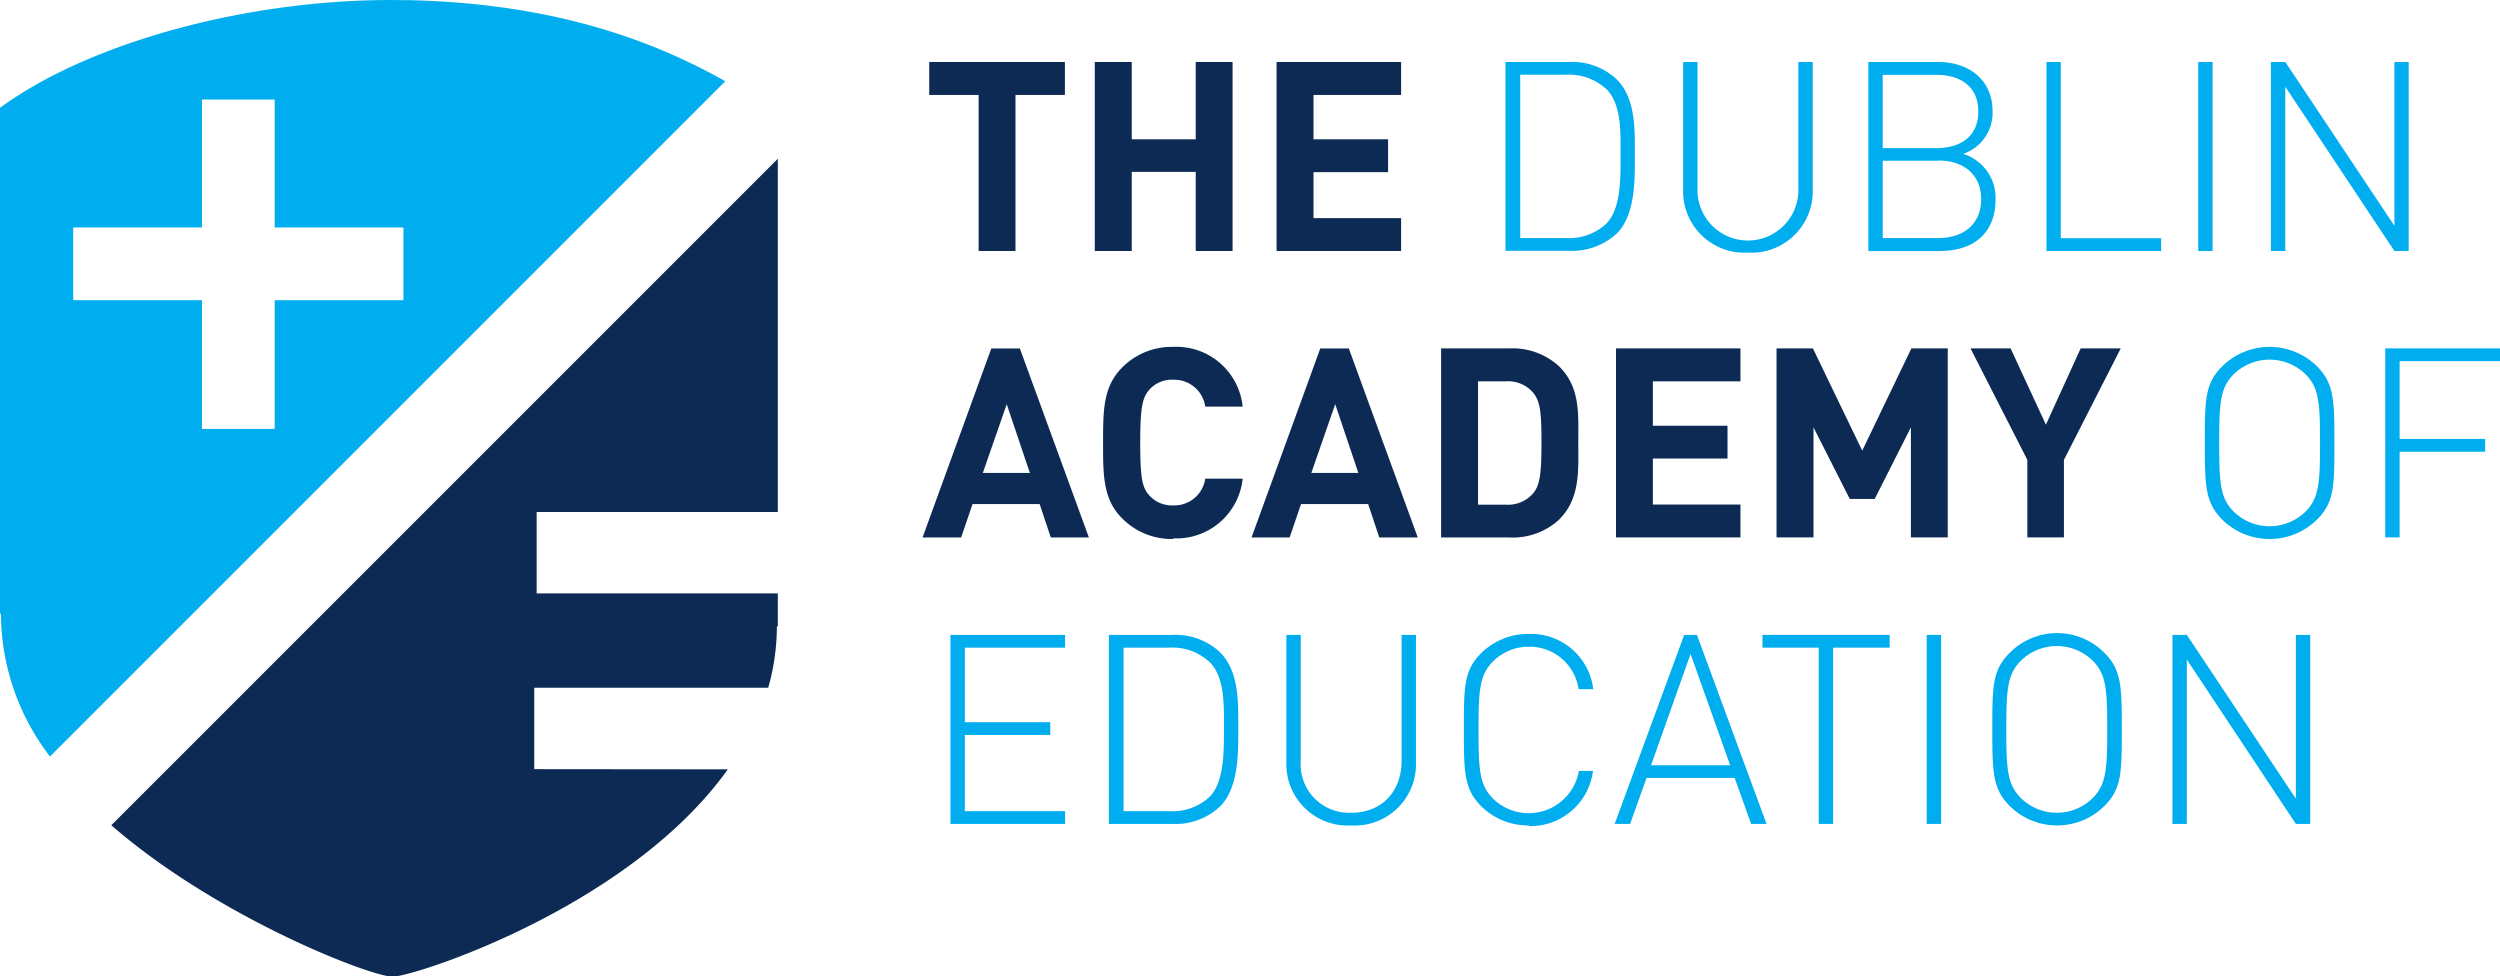
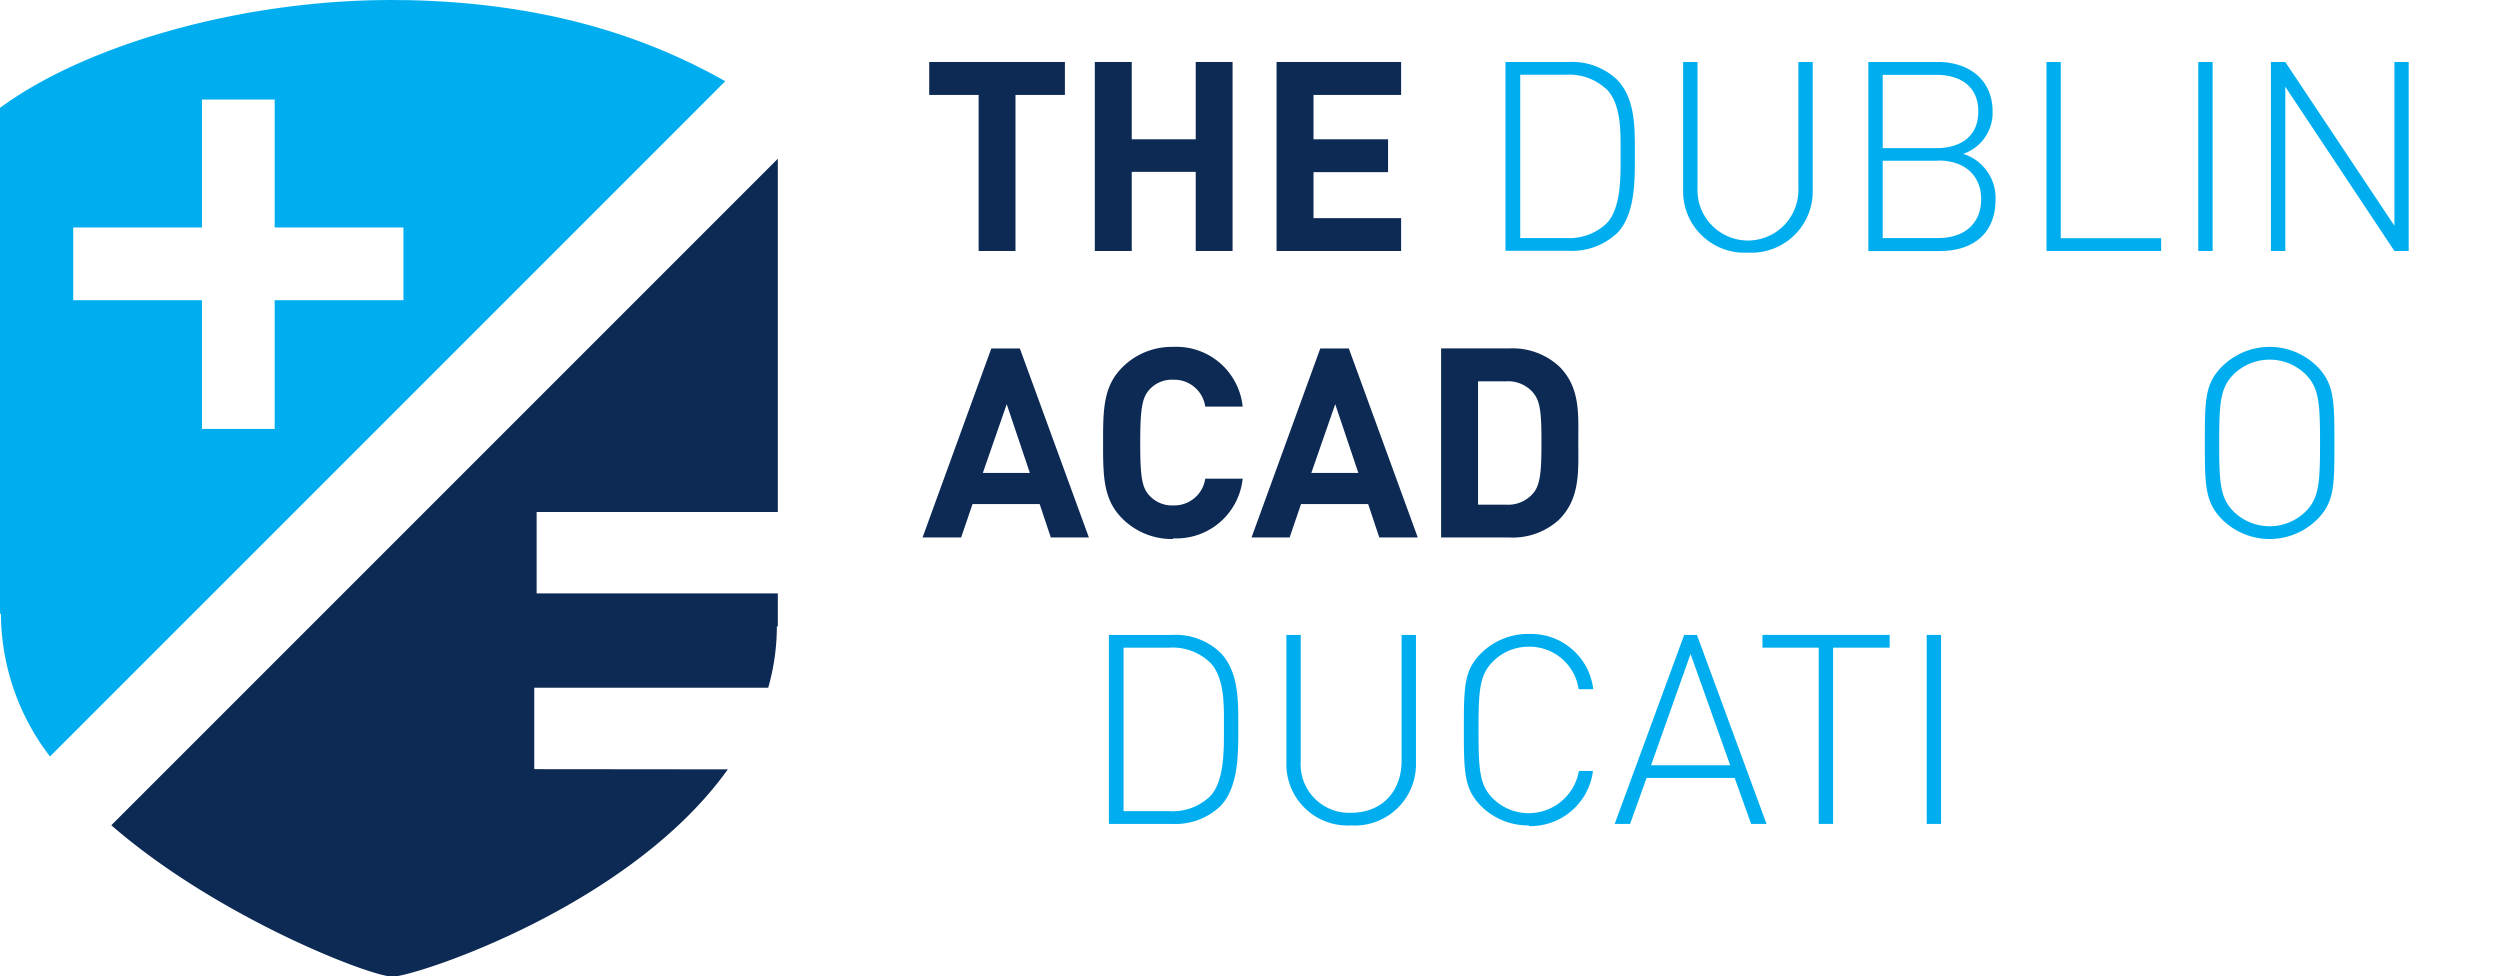
<svg xmlns="http://www.w3.org/2000/svg" id="logo_dublin-academy" viewBox="0 0 262.56 102.55">
  <defs>
    <style>.cls-1{fill:#0c2a54}.cls-2{fill:#00aeef}</style>
  </defs>
  <path d="M564.11 541.78v-8.55h24.57a23.59 23.59 0 0 0 .91-6.45h.1v-3.46h-25.33v-8.55h25.33v-37.1l-70 70c11.18 9.73 27.47 16 29.6 15.9 2.47-.09 24.86-7.35 35.15-21.77z" class="cls-1" transform="translate(-508 -461)" />
  <path d="M550.37 492.53h-13.52v13.52h-7.64v-13.52h-13.52v-7.64h13.52v-13.44h7.64v13.44h13.52zm.25-31.51c-16-.33-33.15 4.37-42.57 11.27H508v53.16h.1a24.71 24.71 0 0 0 5.15 15l70.92-70.92c-9.35-5.29-20.19-8.26-33.55-8.52" class="cls-2" transform="translate(-508 -461)" />
  <path d="M106.65 9.97v16.39h-3.87V9.97h-5.19V6.51h14.25v3.46h-5.19zM125.58 26.36v-8.31h-6.72v8.31h-3.88V6.51h3.88v8.12h6.72V6.51h3.87v19.85h-3.87zM134.07 26.36V6.51h13.08v3.46h-9.2v4.66h7.83v3.45h-7.83v4.83h9.2v3.45h-13.08z" class="cls-1" />
  <path d="M676.72 470.38a5.71 5.71 0 0 0-4.27-1.53h-4.79V486h4.79a5.71 5.71 0 0 0 4.27-1.53c1.59-1.62 1.48-5.13 1.48-7.33s.11-5.16-1.48-6.78m1.06 15.17a6.86 6.86 0 0 1-5 1.81h-6.67v-19.83h6.67a6.86 6.86 0 0 1 5 1.81c2 2 1.92 5.16 1.92 7.84s.09 6.38-1.92 8.39M691.57 487.53a6.44 6.44 0 0 1-6.8-6.61v-13.41h1.51v13.22a5.3 5.3 0 1 0 10.59 0v-13.22h1.51v13.41a6.44 6.44 0 0 1-6.81 6.61M711.58 477.88h-5.85V486h5.85c2.71 0 4.49-1.53 4.49-4.07s-1.78-4.07-4.49-4.07m-.22-9h-5.63v7.7h5.63c2.4 0 4.41-1.12 4.41-3.85s-2-3.85-4.41-3.85m.39 18.51h-7.53v-19.86h7.31c3.29 0 5.74 1.9 5.74 5.19a4.56 4.56 0 0 1-3.09 4.46 4.84 4.84 0 0 1 3.4 4.79c0 3.54-2.32 5.41-5.83 5.41" class="cls-2" transform="translate(-508 -461)" />
  <path d="M214.93 26.36V6.51h1.5v18.51h10.54v1.34h-12.04zM230.87 6.51h1.51v19.85h-1.51zM251.47 26.36L240.01 9.11v17.25h-1.51V6.51h1.51l11.46 17.2V6.51h1.5v19.85h-1.5z" class="cls-2" />
  <path d="M613.73 503.45l-2.51 7.22h4.94zm4.63 14l-1.17-3.51h-7.05l-1.2 3.51h-4.05l7.22-19.85h3l7.25 19.85zM631.21 517.61a7.34 7.34 0 0 1-5.36-2.17c-2-2-2-4.49-2-7.92s0-5.91 2-7.92a7.34 7.34 0 0 1 5.36-2.17 7 7 0 0 1 7.3 6.27h-3.93a3.29 3.29 0 0 0-3.35-2.82 3.18 3.18 0 0 0-2.48 1c-.75.83-1 1.78-1 5.6s.22 4.77 1 5.6a3.21 3.21 0 0 0 2.48 1 3.28 3.28 0 0 0 3.35-2.81h3.93a7 7 0 0 1-7.3 6.27M648.23 503.45l-2.51 7.22h4.94zm4.63 14l-1.17-3.51h-7.05l-1.2 3.51h-4l7.22-19.85h3l7.24 19.85zM669.05 502.28a3.46 3.46 0 0 0-2.9-1.23h-2.92V514h2.92a3.46 3.46 0 0 0 2.9-1.23c.73-.89.84-2.31.84-5.32s-.11-4.27-.84-5.16m2.71 13.27a7.23 7.23 0 0 1-5.24 1.89h-7.17v-19.86h7.17a7.23 7.23 0 0 1 5.24 1.9c2.23 2.23 2 5 2 7.95s.23 5.88-2 8.11" class="cls-1" transform="translate(-508 -461)" />
-   <path d="M169.72 56.44V36.59h13.07v3.46h-9.2v4.66h7.84v3.45h-7.84v4.83h9.2v3.45h-13.07zM200.69 56.44V44.88l-3.8 7.52h-2.62l-3.81-7.52v11.56h-3.88V36.59h3.82l5.18 10.74 5.16-10.74h3.82v19.85h-3.87zM216.76 48.3v8.14h-3.84V48.3l-5.97-11.71h4.21l3.71 8.01 3.65-8.01h4.21l-5.97 11.71z" class="cls-1" />
  <path d="M750.13 500.3a5.4 5.4 0 0 0-7.53 0c-1.42 1.42-1.53 2.95-1.53 7.22s.11 5.8 1.53 7.22a5.4 5.4 0 0 0 7.53 0c1.42-1.42 1.53-3 1.53-7.22s-.11-5.8-1.53-7.22m1.2 15.28a7.09 7.09 0 0 1-9.93 0c-1.81-1.82-1.84-3.57-1.84-8.06s0-6.24 1.84-8.06a7.09 7.09 0 0 1 9.93 0c1.81 1.82 1.84 3.57 1.84 8.06s0 6.24-1.84 8.06" class="cls-2" transform="translate(-508 -461)" />
-   <path d="M252.02 37.93v8.17H261v1.34h-8.98v9h-1.51V36.59h12.05v1.34h-10.54zM99.82 86.53V66.68h12.04v1.34h-10.53v7.83h8.97v1.34h-8.97v8h10.53v1.34H99.82z" class="cls-2" />
  <path d="M635.05 530.55a5.68 5.68 0 0 0-4.26-1.53H626v17.17h4.8a5.68 5.68 0 0 0 4.26-1.53c1.59-1.62 1.48-5.13 1.48-7.34s.11-5.15-1.48-6.77m1.06 15.16a6.82 6.82 0 0 1-5 1.82h-6.66v-19.85h6.66a6.86 6.86 0 0 1 5 1.81c2 2 1.93 5.16 1.93 7.83s.08 6.39-1.93 8.39M649.91 547.69a6.44 6.44 0 0 1-6.81-6.6v-13.41h1.51v13.21a5.09 5.09 0 0 0 5.3 5.47c3.17 0 5.29-2.18 5.29-5.47v-13.21h1.51v13.41a6.43 6.43 0 0 1-6.8 6.6M668.58 547.69a7 7 0 0 1-5-2c-1.81-1.81-1.84-3.57-1.84-8.06s0-6.24 1.84-8.05a7 7 0 0 1 5-2 6.58 6.58 0 0 1 6.75 5.8h-1.54a5.2 5.2 0 0 0-5.21-4.46 5.27 5.27 0 0 0-3.76 1.53c-1.43 1.42-1.54 3-1.54 7.22s.11 5.8 1.54 7.22a5.35 5.35 0 0 0 9-2.92h1.48a6.62 6.62 0 0 1-6.75 5.79M685.55 529.68l-4.15 11.69h8.31zm6.36 17.85l-1.73-4.83h-9.25l-1.73 4.83h-1.62l7.3-19.85h1.34l7.31 19.85z" class="cls-2" transform="translate(-508 -461)" />
  <path d="M192.52 68.02v18.51h-1.51V68.02h-5.91v-1.34h13.36v1.34h-5.94zM202.35 66.68h1.51v19.85h-1.51z" class="cls-2" />
-   <path d="M727.78 530.38a5.4 5.4 0 0 0-7.53 0c-1.42 1.42-1.54 3-1.54 7.22s.12 5.8 1.54 7.22a5.37 5.37 0 0 0 7.53 0c1.42-1.42 1.53-3 1.53-7.22s-.11-5.8-1.53-7.22m1.22 15.28a7.07 7.07 0 0 1-9.92 0c-1.81-1.81-1.84-3.57-1.84-8.06s0-6.24 1.84-8.05a7 7 0 0 1 9.92 0c1.82 1.81 1.84 3.56 1.84 8.05s0 6.25-1.84 8.06" class="cls-2" transform="translate(-508 -461)" />
-   <path d="M241.12 86.53l-11.45-17.26v17.26h-1.51V66.68h1.51l11.45 17.2v-17.2h1.51v19.85h-1.51z" class="cls-2" />
</svg>